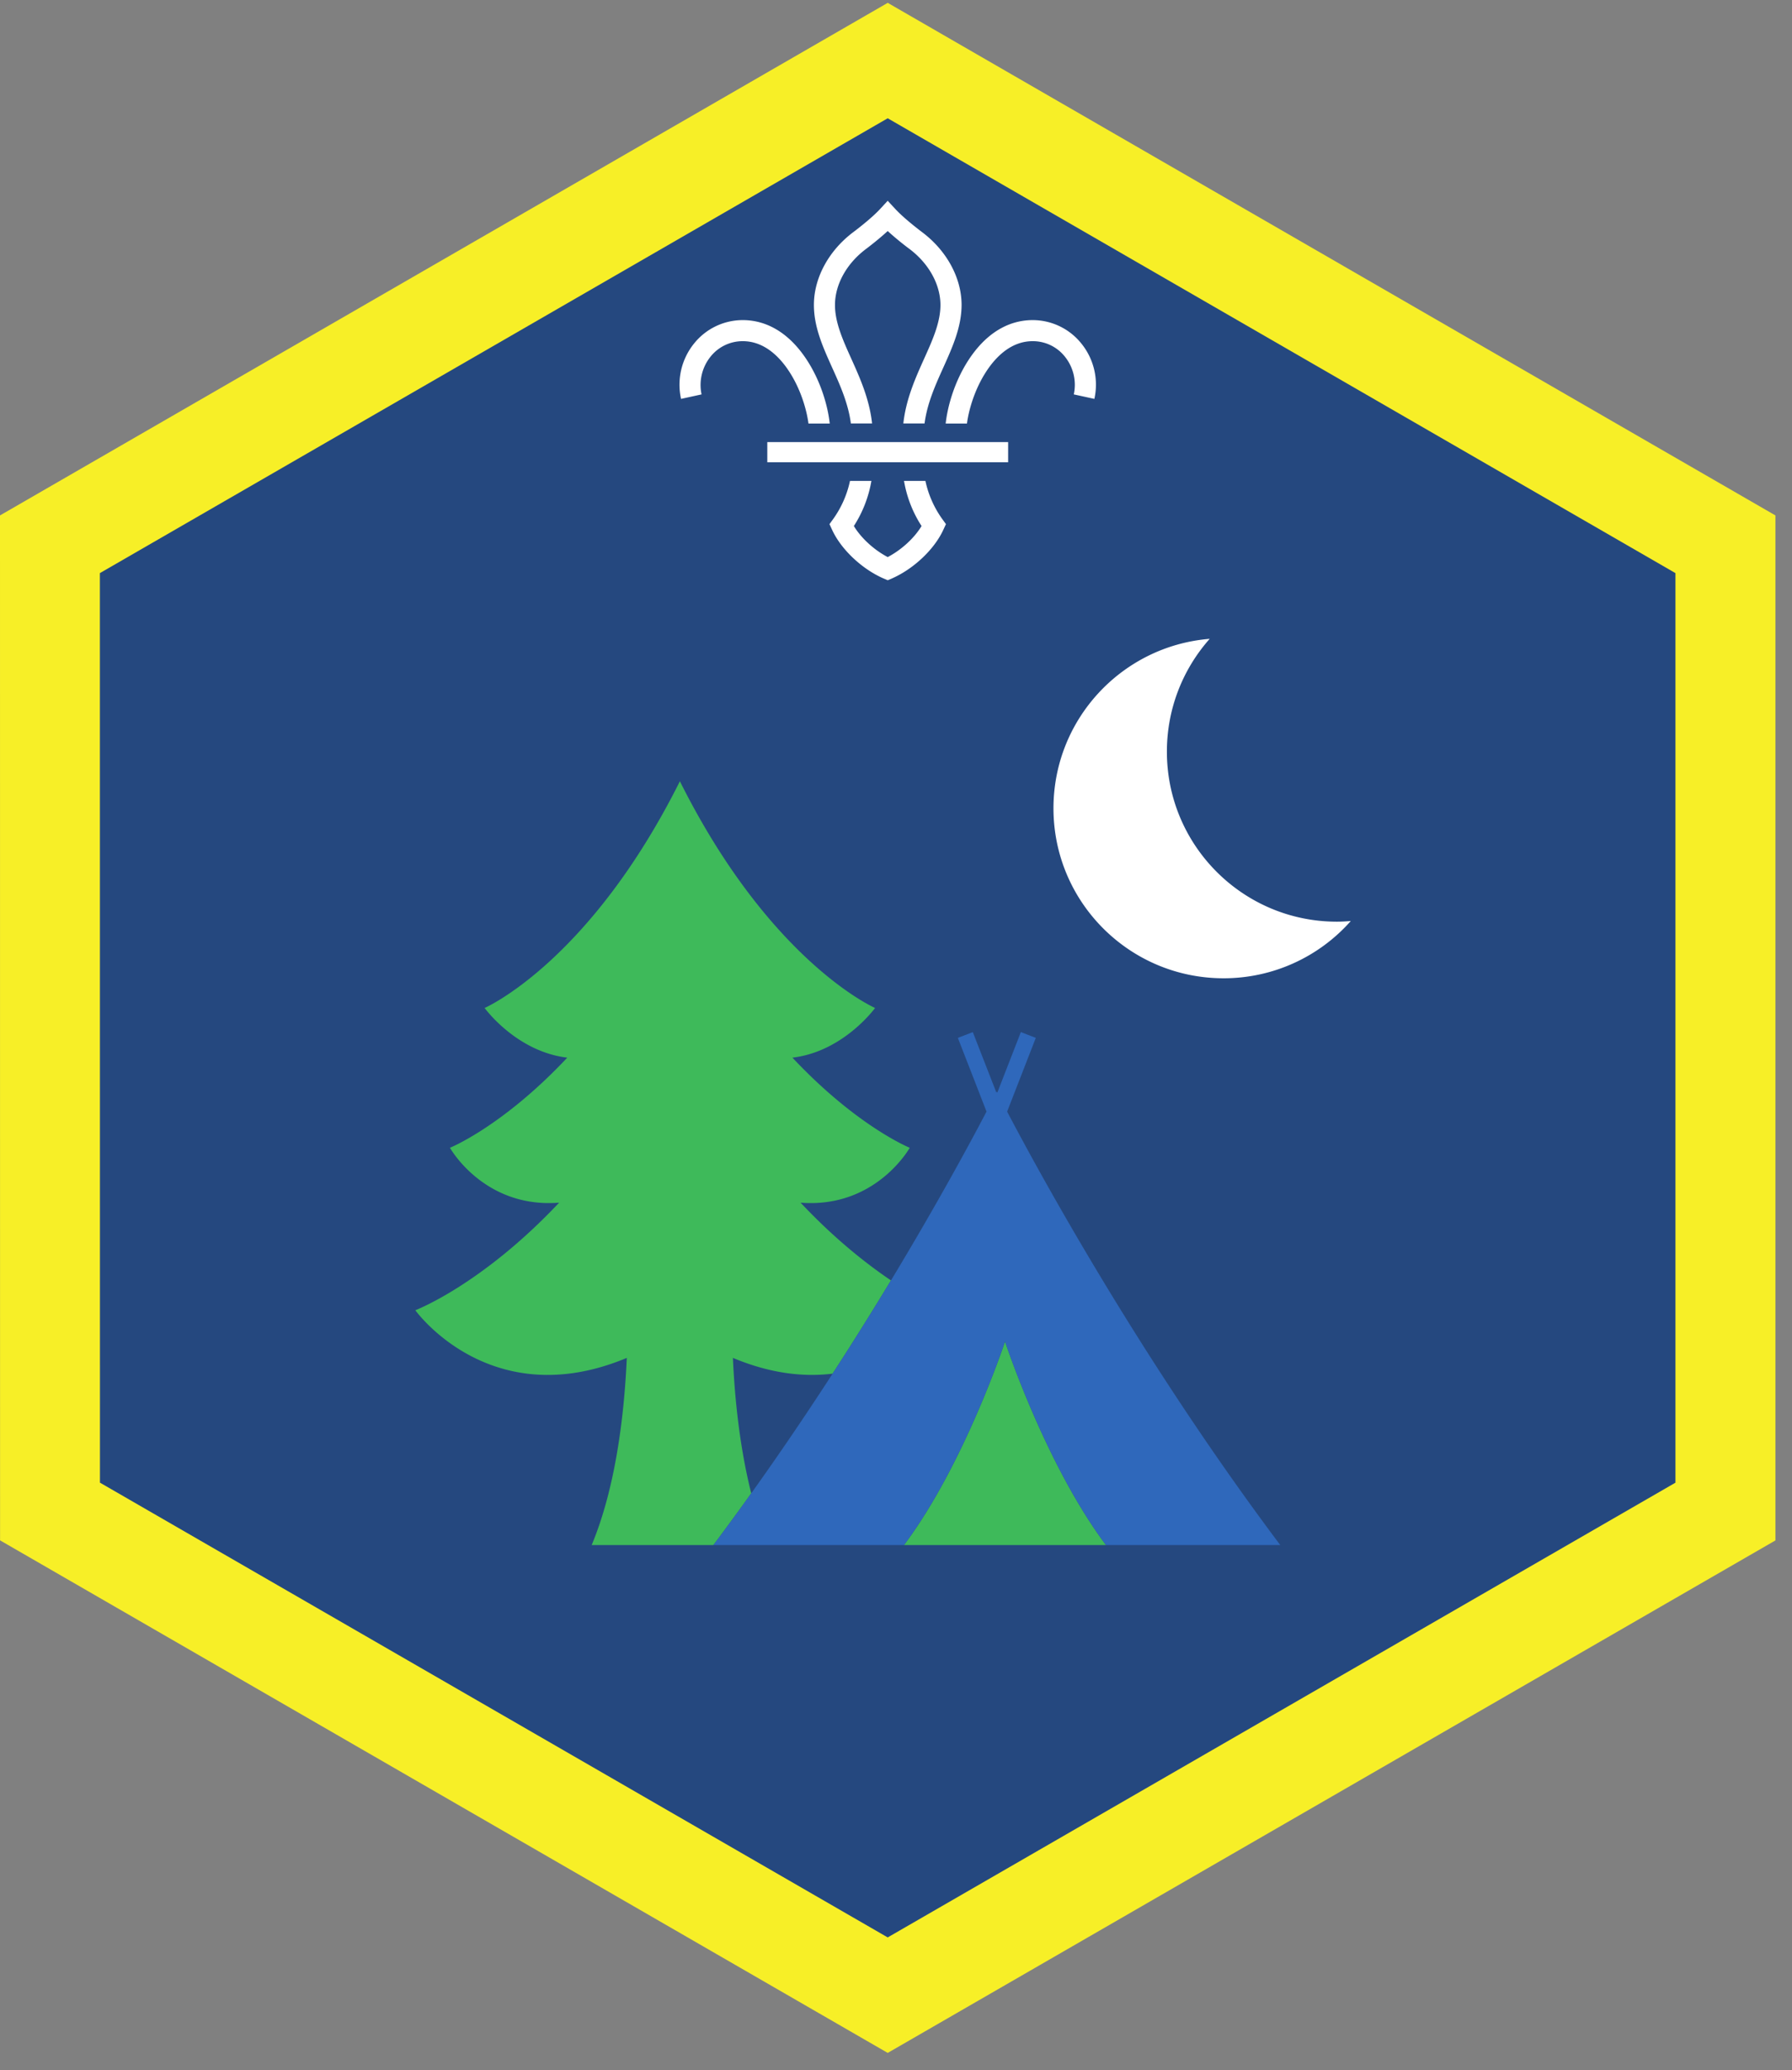
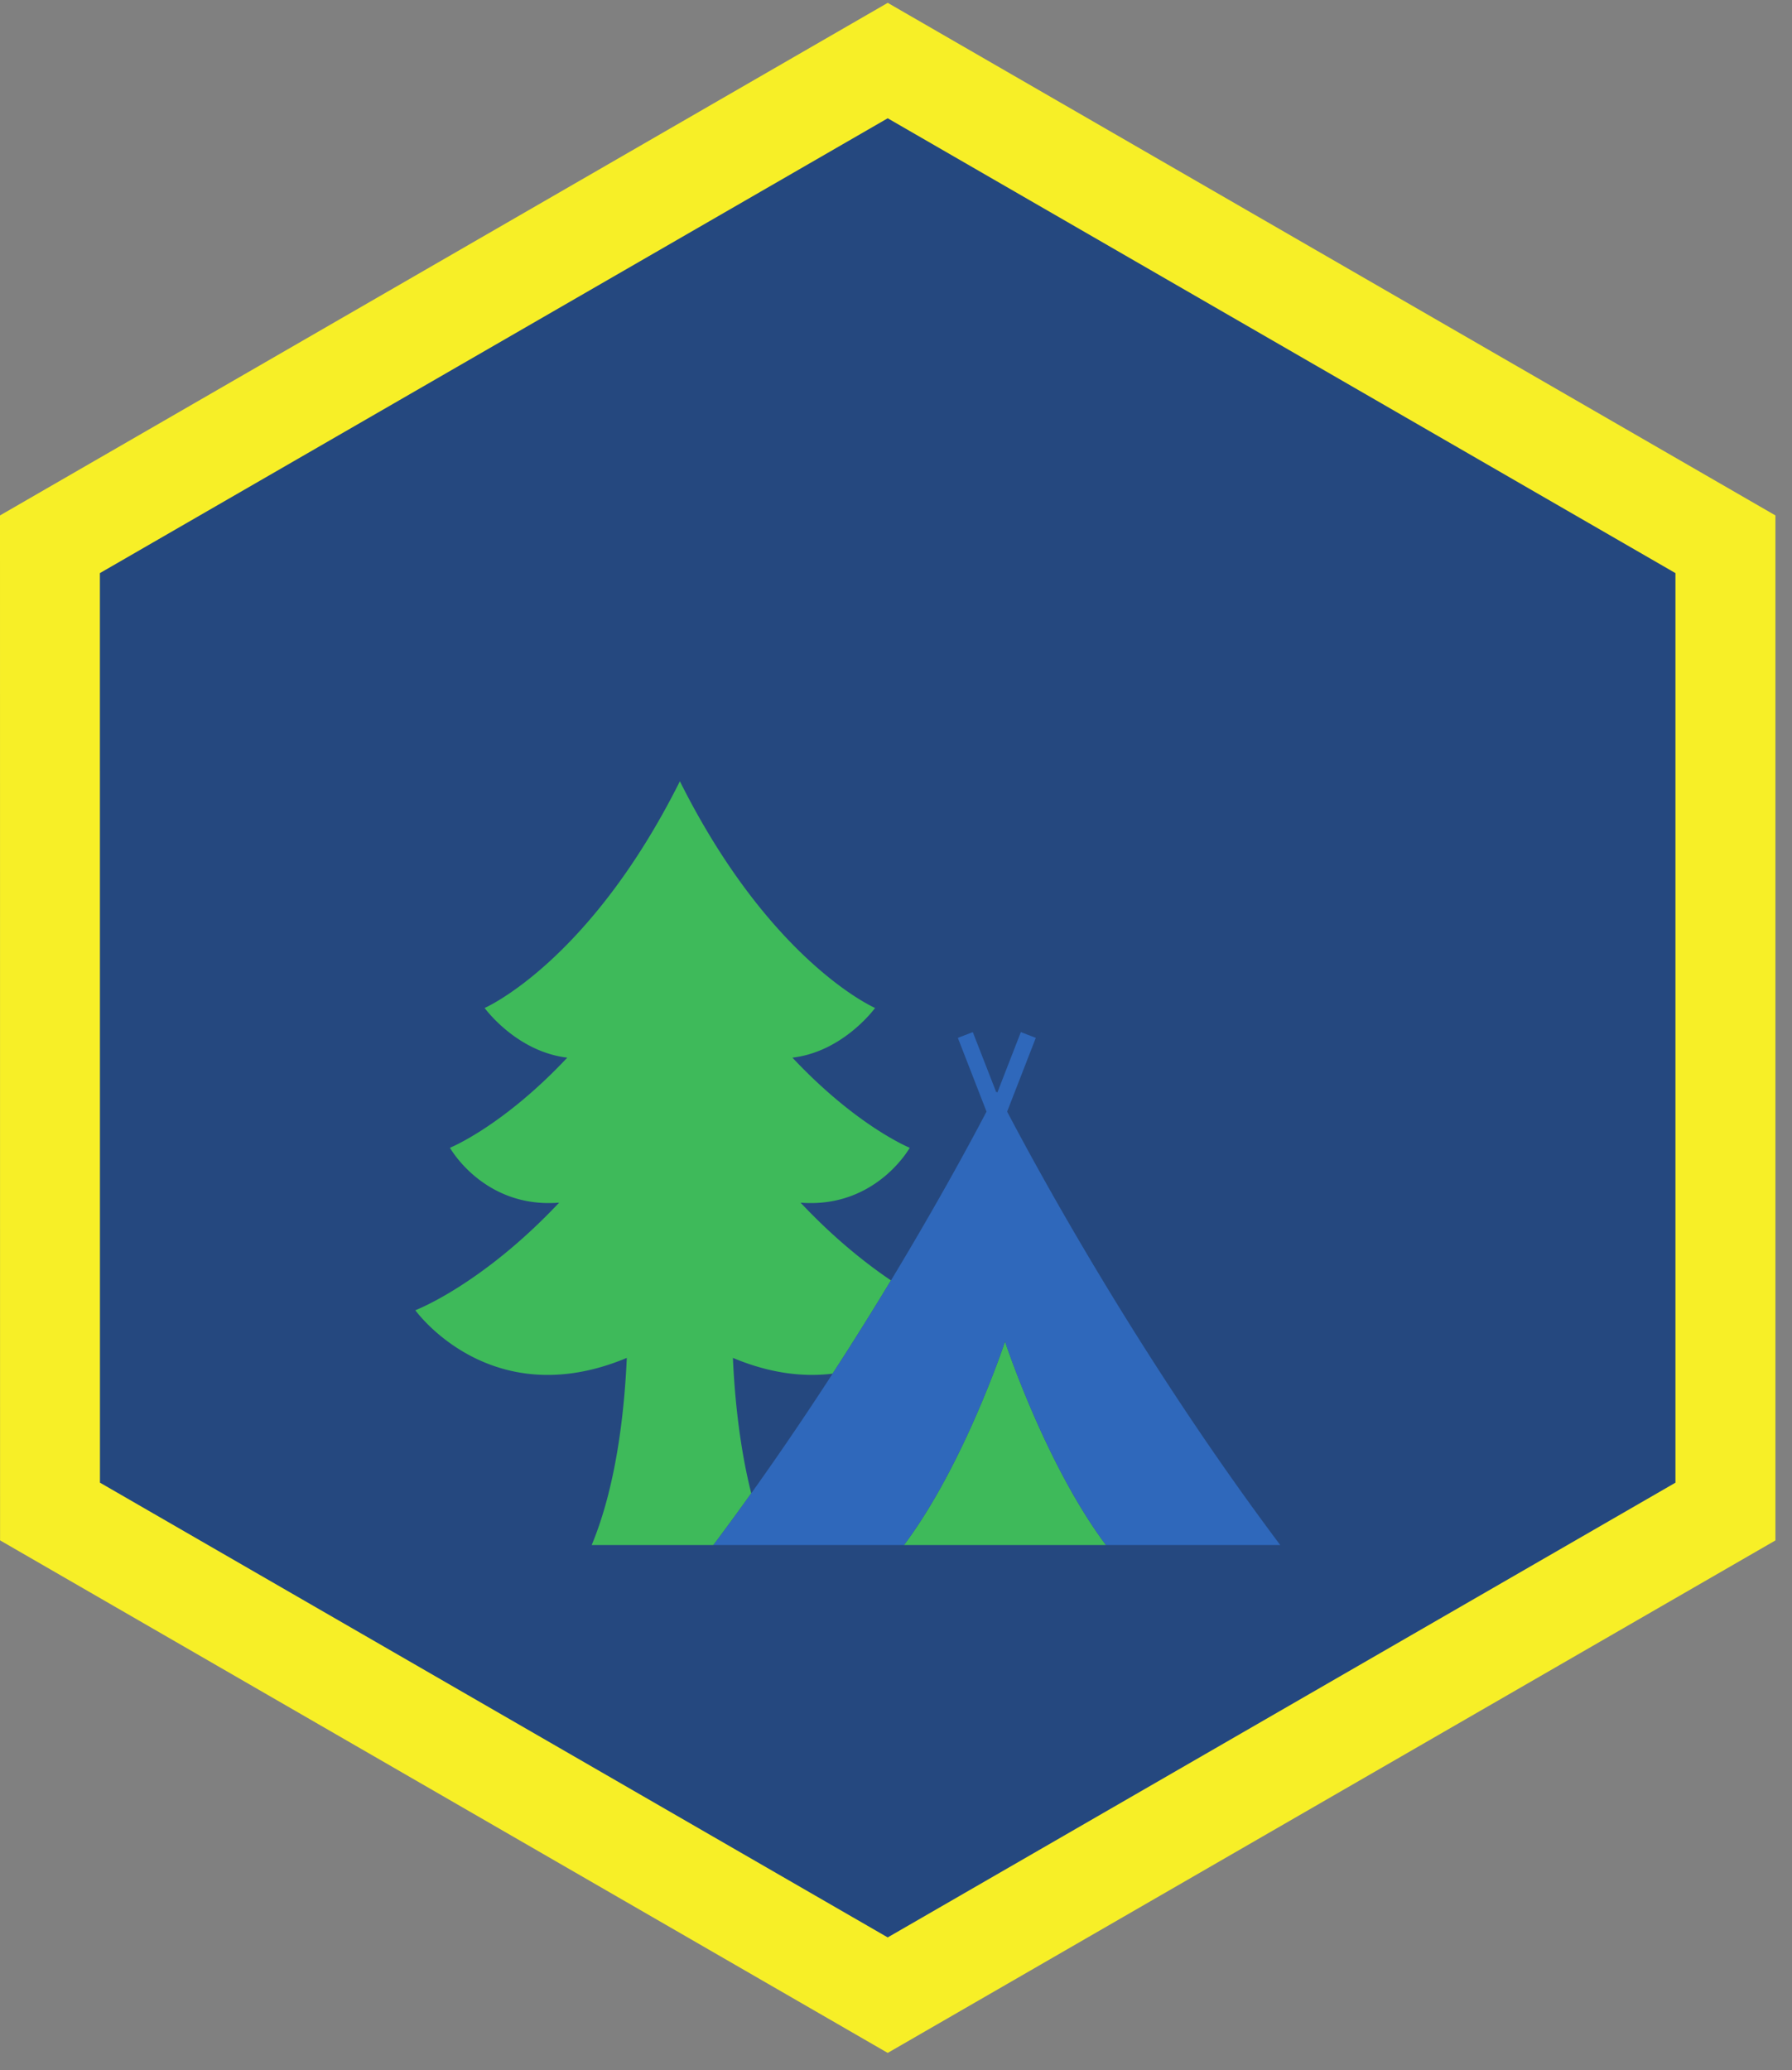
<svg xmlns="http://www.w3.org/2000/svg" height="158.667" viewBox="0 0 137.333 158.667" width="137.333">
  <rect x="0" y="0" width="137.333" height="158.667" fill="#808080" stroke="none" />
  <path d="M68.03 152.915L3.829 115.847V41.71L68.031 4.643l64.204 37.067v74.137L68.03 152.915" fill="#25487f" />
  <path d="M68.027.221L0 39.503l.005 78.552 68.022 39.28h.009l68.027-39.275V39.503L68.036.22zM7.66 113.633l-.005-69.709L68.031 9.065l60.37 34.859v69.71l-60.37 34.852-60.37-34.853" fill="#f7ef27" />
  <path d="M56.167 104.07c2.921 1.225 5.478 1.474 7.64 1.209 1.63-2.51 3.125-4.918 4.474-7.146-1.912-1.292-4.338-3.209-6.926-5.958 5.765.453 8.364-4.208 8.364-4.208s-4.036-1.631-8.99-6.907c3.911-.458 6.334-3.808 6.334-3.808s-8.01-3.479-14.959-17.375C45.151 73.773 37.14 77.252 37.14 77.252s2.417 3.344 6.333 3.808c-4.952 5.276-8.99 6.907-8.99 6.907s2.6 4.661 8.366 4.208c-5.947 6.317-11.02 8.244-11.02 8.244s5.744 8.026 16.207 3.652c-.197 4.38-.848 9.921-2.692 14.344h9.328a209.828 209.828 0 0 0 2.901-3.964c-.88-3.495-1.266-7.235-1.406-10.38M69.276 118.415H84.76c-4.645-6.194-7.739-15.606-7.739-15.606s-3.1 9.412-7.745 15.606" fill="#3eba5a" />
  <path d="M79.38 79.544l-1.145-.442-1.803 4.635c-.025-.042-.036-.073-.036-.073s-.016.03-.036.073l-1.808-4.635-1.145.442 2.197 5.65c-1.202 2.298-3.74 7.006-7.323 12.94a267.339 267.339 0 0 1-4.474 7.145 245.33 245.33 0 0 1-6.234 9.172 209.828 209.828 0 0 1-2.901 3.964h14.604c4.645-6.194 7.745-15.606 7.745-15.606s3.094 9.412 7.739 15.606h13.355c-10.74-14.32-18.522-28.625-20.932-33.22l2.197-5.651" fill="#2f68bb" />
-   <path d="M102.459 70.639c-7.2 0-13.032-5.839-13.032-13.032 0-3.317 1.24-6.344 3.28-8.646-6.702.542-11.972 6.146-11.972 12.99 0 7.192 5.833 13.025 13.036 13.025a12.99 12.99 0 0 0 9.75-4.39c-.35.031-.709.053-1.062.053M60.479 28.472c.89 1.364 1.338 2.926 1.48 3.99h1.629c-.14-1.303-.661-3.2-1.755-4.877-1.302-1.994-2.994-3.046-4.901-3.052h-.01a4.78 4.78 0 0 0-3.729 1.792 5.024 5.024 0 0 0-1 4.246l1.572-.344a3.47 3.47 0 0 1 .683-2.886 3.142 3.142 0 0 1 2.473-1.193h.006c1.688 0 2.865 1.267 3.552 2.324M72.219 39.79a7.829 7.829 0 0 1-1.298-2.933h-1.64a9.171 9.171 0 0 0 1.344 3.458c-.552.922-1.546 1.833-2.594 2.38-1.047-.547-2.041-1.458-2.594-2.38a9.263 9.263 0 0 0 1.344-3.458h-1.64a7.82 7.82 0 0 1-1.297 2.933l-.276.38.197.426c.683 1.495 2.266 3 3.938 3.735l.328.14h.005l.324-.14c1.67-.735 3.255-2.24 3.937-3.735l.198-.427-.276-.38M75.584 28.472c-.89 1.364-1.339 2.926-1.48 3.99h-1.63c.14-1.303.662-3.2 1.755-4.877 1.302-1.994 2.995-3.046 4.902-3.052h.01a4.78 4.78 0 0 1 3.728 1.792 5.01 5.01 0 0 1 1 4.246l-1.577-.344a3.447 3.447 0 0 0-.677-2.886 3.134 3.134 0 0 0-2.475-1.193h-.004c-1.688 0-2.865 1.267-3.552 2.324M65.208 32.456h1.625c-.202-1.875-.937-3.505-1.588-4.953-.652-1.443-1.266-2.808-1.255-4.162.015-1.562.9-3.156 2.385-4.265.256-.193.994-.761 1.656-1.37.662.609 1.4 1.177 1.662 1.37 1.479 1.11 2.364 2.703 2.38 4.265.01 1.354-.604 2.719-1.256 4.162-.65 1.448-1.385 3.078-1.588 4.953h1.626c.202-1.547.828-2.937 1.437-4.287.724-1.61 1.405-3.13 1.401-4.844-.021-2.062-1.157-4.134-3.037-5.541-.219-.167-1.37-1.041-2.036-1.76l-.59-.636-.587.636c-.667.719-1.818 1.593-2.041 1.76-1.875 1.407-3.011 3.479-3.027 5.541-.011 1.714.672 3.235 1.396 4.844.61 1.35 1.234 2.74 1.437 4.287M58.803 35.43H77.26v-1.547H58.803z" fill="#fff" />
</svg>